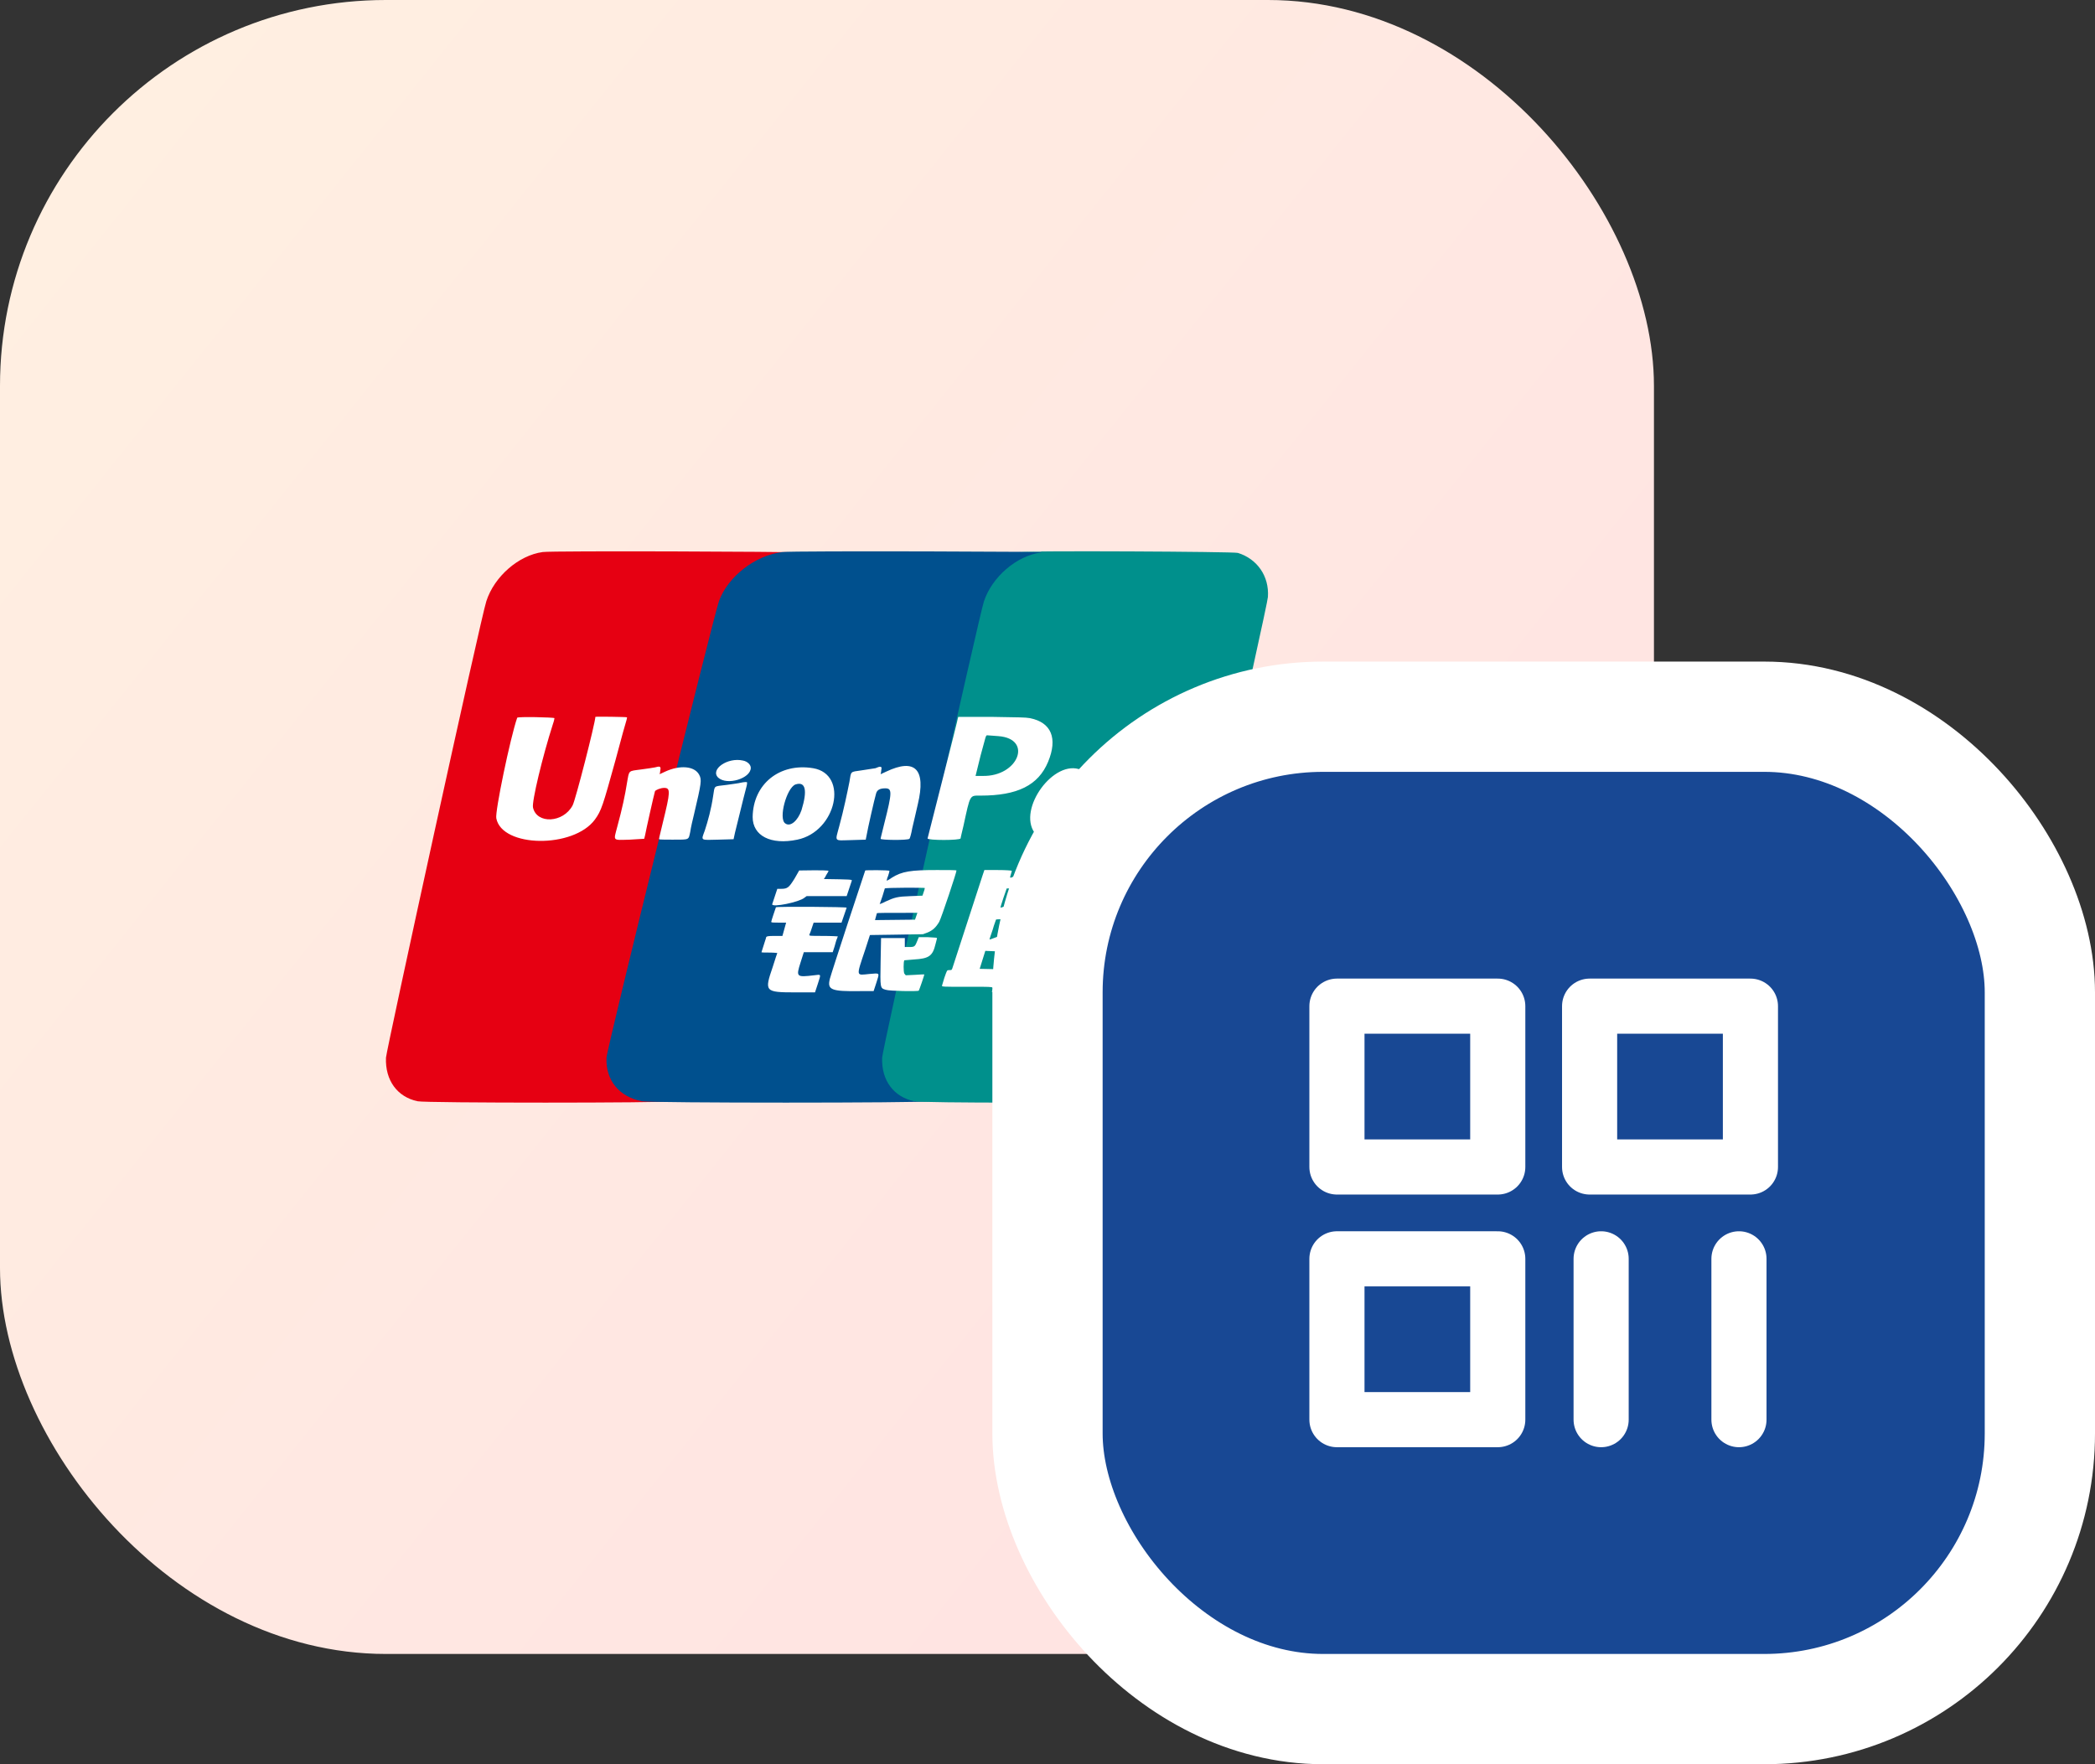
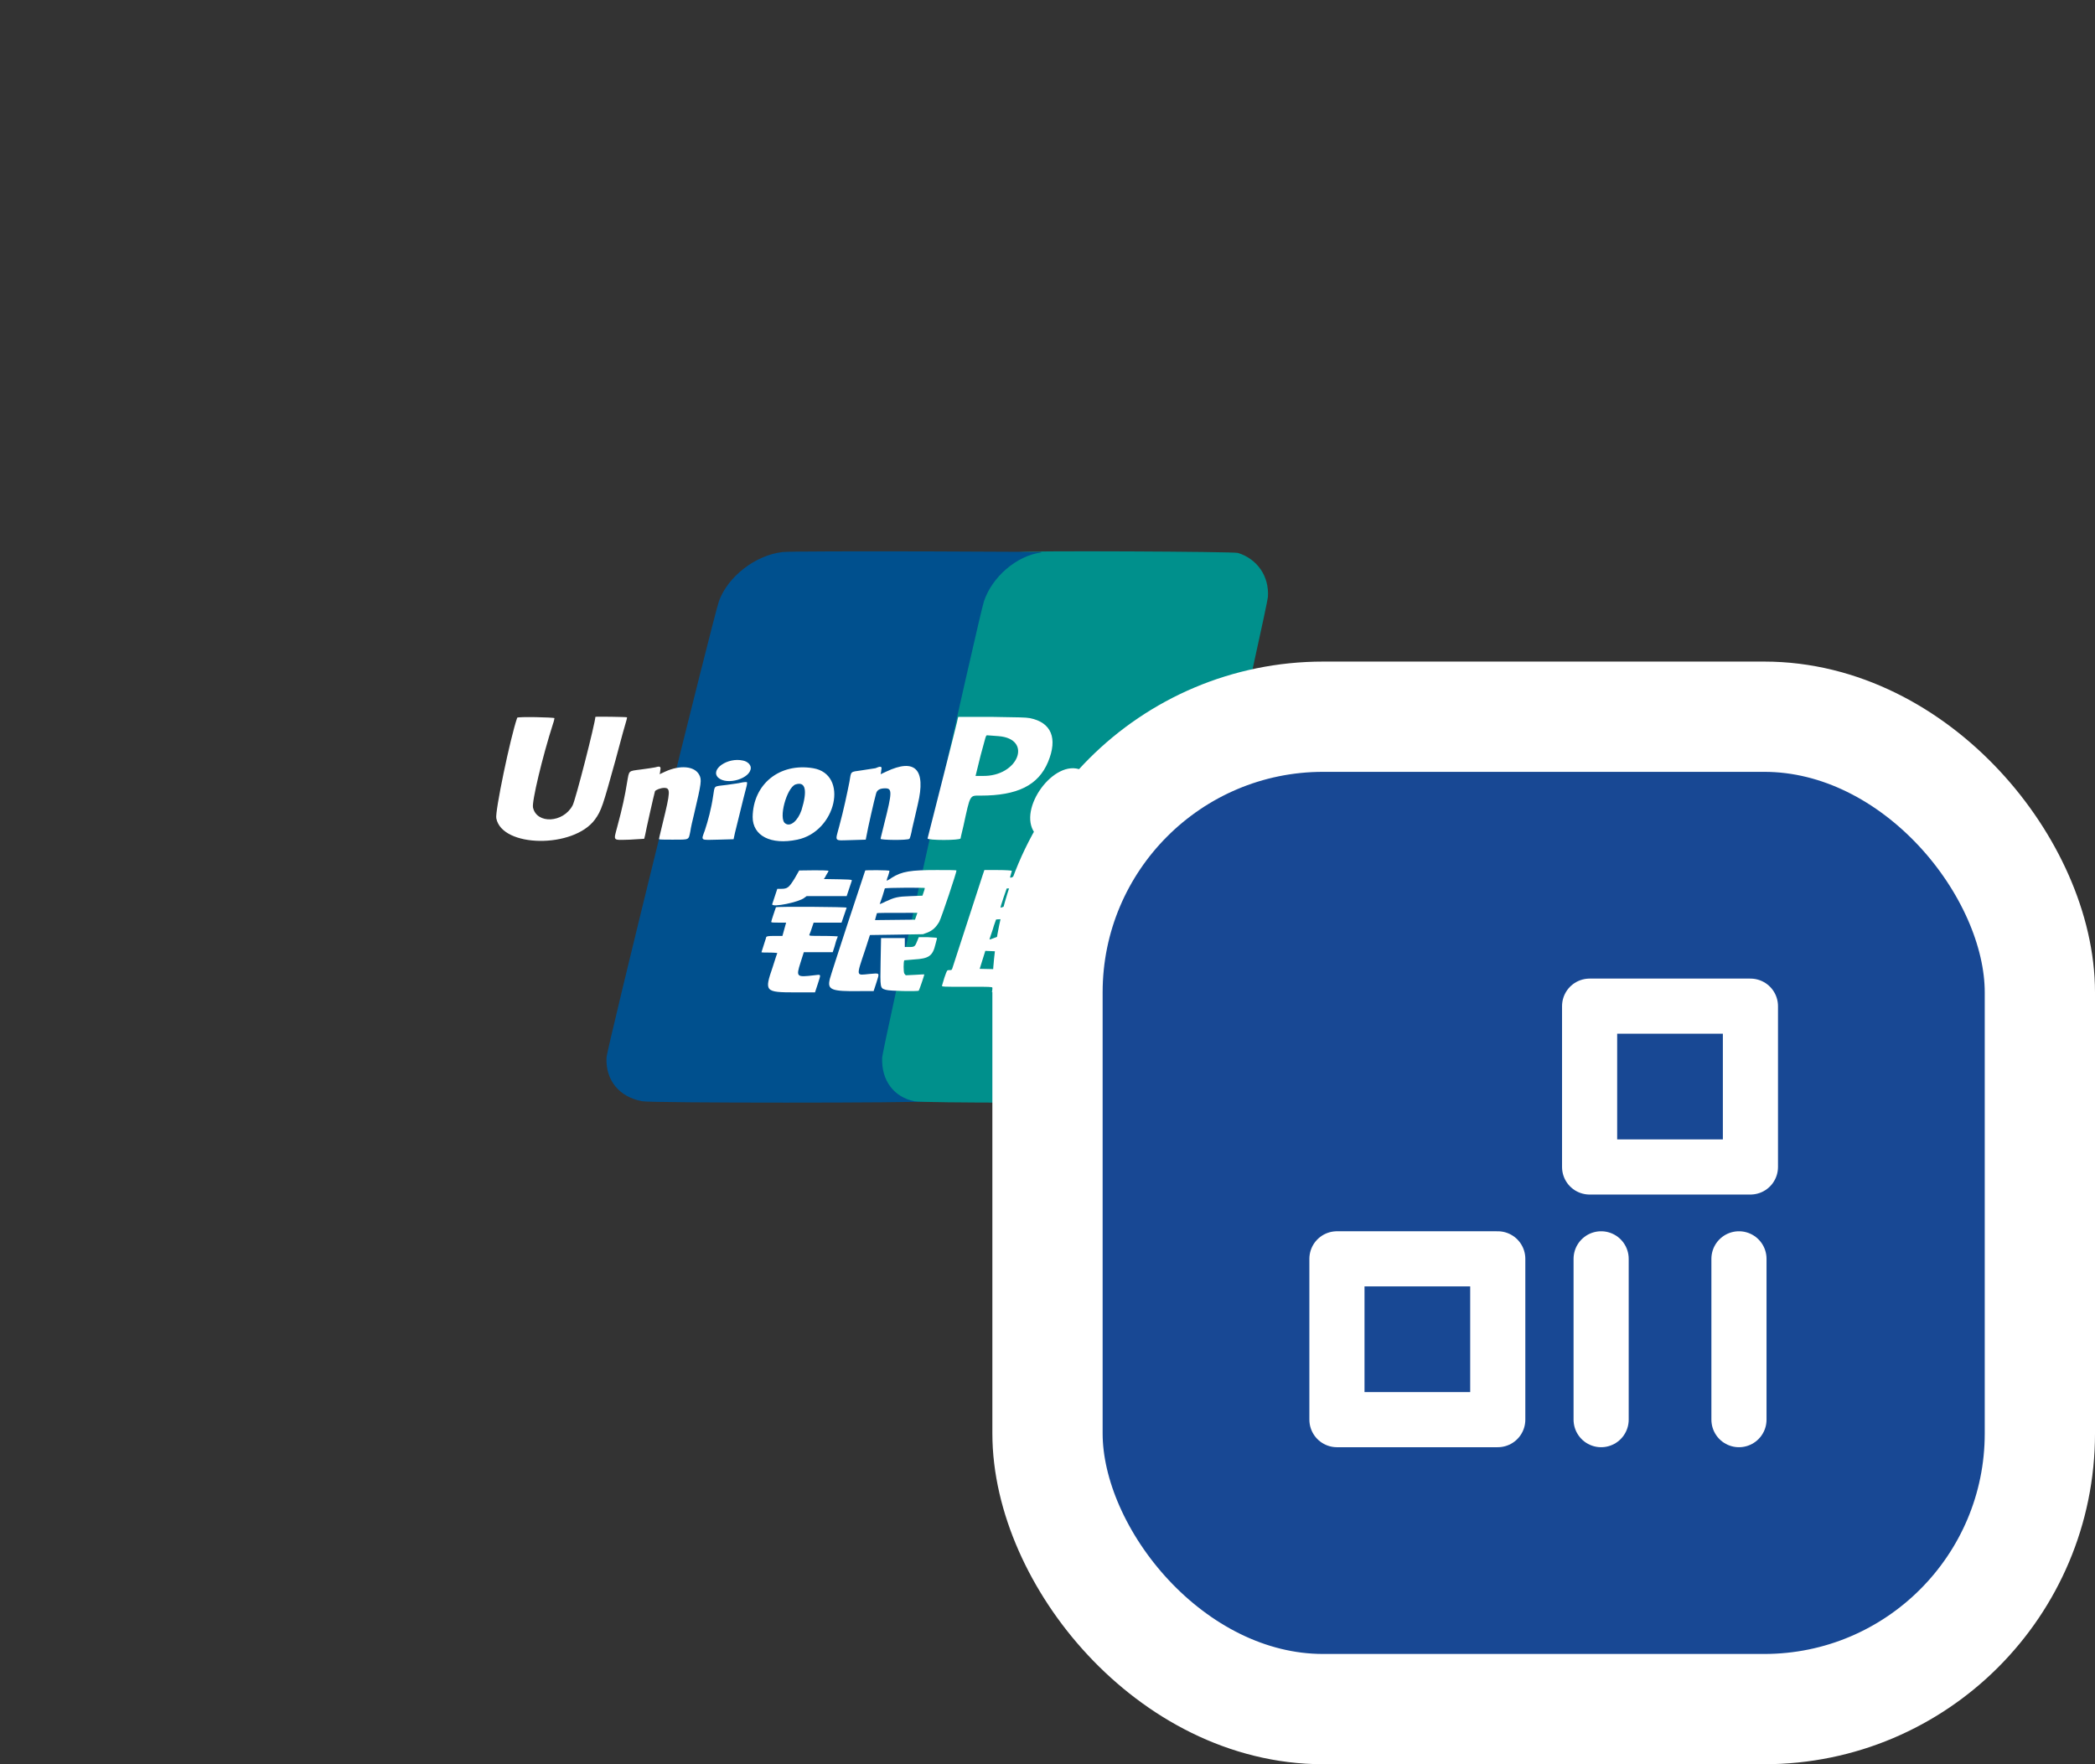
<svg xmlns="http://www.w3.org/2000/svg" fill="none" viewBox="0 0 38 32" class="design-iconfont">
  <rect x="0" y="0" width="38" height="32" fill="#333333" stroke="none" />
-   <rect width="30" height="30" rx="7" fill="url(#kszozvjzo__paint0_linear_261_197)" />
-   <path d="M9.845 10.013C9.406 10.072 8.966 10.458 8.822 10.903C8.727 11.18 7.009 19.042 7.001 19.185C6.985 19.597 7.208 19.899 7.576 19.975C7.712 20.008 12.074 20.008 12.218 19.975C12.633 19.891 13.025 19.546 13.169 19.126C13.225 18.967 14.998 10.954 14.998 10.819C15.022 10.441 14.806 10.13 14.463 10.021C14.383 10.005 10.029 9.988 9.845 10.013L9.845 10.013Z" fill="#E60012" />
  <path d="M14.192 10.013C13.697 10.072 13.203 10.458 13.041 10.903C12.942 11.18 11.001 19.042 11.001 19.185C10.983 19.597 11.235 19.899 11.648 19.975C11.801 20.008 16.708 20.008 16.87 19.975C17.337 19.891 17.778 19.546 17.94 19.126C18.003 18.967 19.998 10.954 19.998 10.819C20.025 10.441 19.782 10.13 19.396 10.021C19.297 10.005 14.398 9.988 14.192 10.013Z" fill="#00508E" />
  <path d="M18.886 10.021C18.439 10.079 17.992 10.466 17.846 10.911C17.756 11.188 16.001 19.043 16.001 19.186C15.985 19.597 16.212 19.899 16.586 19.975C16.724 20.008 20.024 20.008 20.17 19.975C20.593 19.891 20.991 19.547 21.137 19.127C21.194 18.968 22.998 10.961 22.998 10.827C23.023 10.449 22.803 10.138 22.454 10.029C22.372 10.004 18.666 9.987 18.48 10.012H18.886V10.021Z" fill="#00908C" />
  <path d="M10.057 13.026C10.057 13.034 10.048 13.081 10.031 13.127C9.837 13.732 9.643 14.547 9.668 14.648C9.736 14.951 10.217 14.927 10.386 14.609C10.436 14.524 10.799 13.104 10.799 13.003C10.799 12.995 11.373 13.003 11.373 13.011C11.373 13.011 11.373 13.034 11.365 13.057C11.356 13.081 11.264 13.407 11.162 13.795C10.934 14.617 10.909 14.702 10.791 14.865C10.403 15.393 9.103 15.377 9.002 14.842C8.976 14.726 9.255 13.383 9.381 13.019C9.381 12.995 10.057 13.011 10.057 13.026ZM18.682 13.026C19.07 13.104 19.188 13.391 19.011 13.818C18.834 14.245 18.454 14.431 17.787 14.431C17.585 14.431 17.602 14.4 17.475 14.982C17.45 15.09 17.424 15.191 17.424 15.207C17.416 15.245 16.817 15.245 16.825 15.207C17.332 13.213 17.374 13.042 17.374 13.026L17.382 13.003H17.99C18.471 13.011 18.606 13.011 18.682 13.026ZM13.475 13.795C13.559 13.81 13.618 13.872 13.618 13.927C13.618 14.12 13.188 14.252 13.027 14.105C12.876 13.957 13.196 13.732 13.475 13.795V13.795ZM11.981 13.942C11.981 13.957 11.972 13.989 11.972 14.012L11.964 14.043L12.065 13.996C12.335 13.872 12.597 13.895 12.681 14.051C12.732 14.144 12.723 14.198 12.588 14.772C12.563 14.873 12.53 15.013 12.521 15.083C12.487 15.238 12.513 15.23 12.209 15.23C11.947 15.23 11.947 15.23 11.956 15.207C11.956 15.191 11.989 15.067 12.023 14.92C12.158 14.369 12.167 14.291 12.048 14.291C11.981 14.291 11.888 14.33 11.88 14.353C11.863 14.408 11.711 15.083 11.702 15.145L11.685 15.214L11.424 15.23C11.103 15.238 11.128 15.261 11.196 14.997C11.289 14.656 11.339 14.415 11.373 14.198C11.415 13.965 11.39 13.989 11.626 13.957C11.736 13.942 11.846 13.927 11.88 13.919C11.964 13.895 11.981 13.903 11.981 13.942ZM15.99 13.934C15.99 13.95 15.981 13.981 15.981 14.004L15.973 14.043L16.074 13.996C16.597 13.748 16.8 13.95 16.648 14.586C16.614 14.726 16.572 14.927 16.547 15.021C16.53 15.121 16.505 15.207 16.496 15.214C16.462 15.245 15.964 15.238 15.973 15.214C15.973 15.199 16.007 15.075 16.04 14.935C16.184 14.369 16.184 14.299 16.057 14.299C15.956 14.299 15.905 14.33 15.889 14.4C15.863 14.485 15.736 15.044 15.72 15.145L15.703 15.23L15.441 15.238C15.12 15.245 15.146 15.277 15.222 14.989C15.306 14.679 15.365 14.392 15.407 14.183C15.441 13.981 15.416 14.004 15.627 13.973C15.72 13.957 15.838 13.942 15.88 13.934C15.964 13.895 15.99 13.903 15.99 13.934ZM21.113 13.927C21.146 14.4 21.155 14.539 21.155 14.547C21.155 14.555 21.231 14.431 21.315 14.276C21.484 13.965 21.45 13.996 21.636 13.973C21.686 13.965 21.788 13.95 21.864 13.934C22.049 13.903 22.049 13.888 21.838 14.229C21.552 14.687 21.155 15.331 21.011 15.564C20.581 16.285 20.581 16.285 20.218 16.293L19.999 16.301L20.015 16.246C20.024 16.215 20.049 16.153 20.058 16.107L20.083 16.021H20.151C20.227 16.021 20.243 16.006 20.311 15.897C20.336 15.858 20.378 15.796 20.395 15.758C20.421 15.719 20.505 15.595 20.573 15.47L20.707 15.253L20.674 14.966C20.632 14.633 20.581 14.237 20.556 14.12C20.539 14.012 20.539 14.012 20.691 13.996C20.758 13.989 20.868 13.965 20.927 13.957C21.087 13.911 21.104 13.911 21.113 13.927ZM14.749 13.934C15.399 14.043 15.171 15.083 14.462 15.23C13.981 15.331 13.652 15.16 13.652 14.819C13.66 14.221 14.141 13.833 14.749 13.934H14.749ZM19.61 13.965C19.644 13.981 19.695 14.012 19.72 14.035C19.762 14.074 19.762 14.074 19.762 14.051C19.771 14.02 19.762 14.02 20.1 13.973C20.37 13.934 20.361 13.934 20.345 14.004C20.235 14.439 20.142 14.819 20.1 15.005C20.041 15.284 20.083 15.253 19.754 15.245H19.475V15.214C19.475 15.184 19.459 15.168 19.442 15.191C19.349 15.331 18.893 15.277 18.766 15.106C18.454 14.671 19.121 13.756 19.61 13.965H19.61ZM13.551 14.19C13.551 14.19 13.551 14.229 13.542 14.26C13.475 14.508 13.357 15.013 13.331 15.106L13.306 15.222L13.027 15.23C12.698 15.238 12.715 15.253 12.783 15.067C12.842 14.889 12.901 14.671 12.935 14.439C12.968 14.237 12.935 14.268 13.179 14.237C13.289 14.221 13.407 14.206 13.432 14.198C13.5 14.183 13.542 14.183 13.551 14.19V14.19ZM15.028 15.796C15.028 15.804 15.011 15.835 14.985 15.874C14.969 15.913 14.943 15.944 14.943 15.944C15.441 15.952 15.458 15.952 15.45 15.975L15.357 16.254H14.631L14.589 16.285C14.496 16.363 14.006 16.464 14.006 16.402L14.099 16.122H14.167C14.285 16.122 14.31 16.099 14.412 15.936L14.496 15.789C14.935 15.781 15.027 15.789 15.027 15.796L15.028 15.796ZM16.133 15.796C16.133 15.804 16.125 15.843 16.108 15.89C16.091 15.928 16.083 15.967 16.083 15.975C16.083 15.975 16.125 15.959 16.175 15.921C16.361 15.804 16.521 15.781 16.994 15.781C17.18 15.781 17.34 15.781 17.349 15.789C17.357 15.804 17.078 16.642 17.036 16.72C16.977 16.821 16.918 16.875 16.825 16.914L16.741 16.945L16.26 16.953L15.779 16.96L15.694 17.224C15.525 17.728 15.525 17.69 15.77 17.666C15.964 17.651 15.956 17.635 15.897 17.822L15.846 17.977H15.601C15.07 17.985 15.002 17.953 15.053 17.752C15.078 17.651 15.686 15.804 15.694 15.789C15.703 15.781 16.133 15.781 16.133 15.796ZM18.353 15.796C18.353 15.804 18.344 15.828 18.336 15.858C18.311 15.936 18.311 15.936 18.42 15.882C18.564 15.812 18.901 15.789 19.593 15.789H19.813V15.882C19.813 15.99 19.821 15.998 19.923 16.014L19.999 16.021L19.956 16.161L19.914 16.301H19.762C19.374 16.308 19.315 16.27 19.306 16.06V15.959L19.281 16.029L19.256 16.107H19.171C19.129 16.107 19.087 16.107 19.087 16.115C19.087 16.115 18.674 17.379 18.614 17.558C18.606 17.573 18.614 17.581 18.665 17.581C18.741 17.581 18.741 17.581 18.716 17.643C18.691 17.713 18.691 17.713 18.775 17.713C18.834 17.713 18.868 17.705 18.91 17.682C18.969 17.651 18.969 17.659 19.239 17.309L19.349 17.162H19.121C18.842 17.162 18.868 17.177 18.918 17.022L18.96 16.898H19.518C19.568 16.735 19.585 16.689 19.585 16.681C19.585 16.673 19.467 16.673 19.315 16.673H19.045L19.129 16.394H19.889C20.302 16.394 20.648 16.394 20.648 16.402C20.648 16.409 20.632 16.471 20.606 16.541L20.564 16.673L20.311 16.681L20.058 16.689C20.015 16.805 19.999 16.859 19.99 16.875L19.982 16.906H20.227C20.513 16.906 20.497 16.89 20.437 17.046L20.395 17.17H19.838L19.754 17.263H19.973L20.007 17.449C20.041 17.659 20.041 17.659 20.151 17.659C20.235 17.659 20.235 17.643 20.176 17.829L20.125 17.985H19.965C19.686 17.985 19.636 17.946 19.585 17.682L19.56 17.511L19.459 17.635C19.18 17.985 19.163 17.992 18.809 17.992C18.581 17.992 18.581 17.992 18.614 17.93C18.623 17.899 18.623 17.899 18.555 17.899C18.488 17.899 18.488 17.899 18.471 17.946L18.462 17.992H17.99L17.998 17.969C18.024 17.891 18.066 17.899 17.551 17.899C17.104 17.899 17.078 17.899 17.087 17.876L17.129 17.736C17.18 17.596 17.171 17.596 17.222 17.596C17.264 17.596 17.264 17.596 17.281 17.542C17.678 16.324 17.804 15.936 17.821 15.882L17.855 15.781H18.091C18.243 15.781 18.353 15.789 18.353 15.796ZM15.357 16.464L15.264 16.735H14.758C14.707 16.89 14.69 16.937 14.681 16.953C14.673 16.976 14.69 16.976 14.935 16.976C15.078 16.976 15.196 16.984 15.196 16.984C15.196 16.991 15.188 17.007 15.18 17.03C15.171 17.046 15.154 17.108 15.137 17.17L15.104 17.271H14.58L14.521 17.457C14.437 17.721 14.445 17.728 14.766 17.69C14.901 17.674 14.893 17.659 14.834 17.845L14.783 18H14.428C13.871 18 13.863 17.985 14.015 17.542C14.057 17.403 14.099 17.286 14.099 17.286C14.099 17.286 14.04 17.278 13.956 17.278C13.88 17.278 13.812 17.278 13.812 17.271C13.871 17.077 13.897 17.015 13.897 16.999C13.905 16.984 13.922 16.976 14.049 16.976H14.192L14.259 16.735H14.125C14.023 16.735 13.989 16.735 13.989 16.72C13.989 16.704 14.066 16.479 14.074 16.456C14.091 16.441 15.365 16.448 15.357 16.464H15.357ZM16.994 17.022C16.994 17.038 16.977 17.084 16.969 17.123C16.918 17.34 16.851 17.387 16.581 17.403C16.488 17.41 16.403 17.418 16.403 17.418C16.386 17.441 16.386 17.628 16.403 17.659L16.429 17.69L16.597 17.682C16.69 17.674 16.766 17.674 16.766 17.674C16.766 17.69 16.673 17.961 16.665 17.969C16.648 17.985 16.133 17.977 16.066 17.953C15.964 17.922 15.964 17.93 15.973 17.441L15.981 17.015H16.412V17.177H16.496C16.589 17.177 16.597 17.17 16.64 17.061L16.665 16.999H16.834C16.986 17.007 17.003 17.007 16.994 17.022ZM17.787 13.701L17.695 14.074H17.821C18.471 14.089 18.741 13.399 18.108 13.352C18.007 13.345 17.914 13.337 17.905 13.337C17.88 13.337 17.88 13.36 17.787 13.701ZM14.428 14.229C14.268 14.291 14.116 14.85 14.243 14.935C14.335 15.005 14.471 14.889 14.538 14.695C14.648 14.338 14.614 14.167 14.428 14.229ZM19.459 14.268C19.29 14.345 19.163 14.896 19.29 14.959C19.459 15.044 19.678 14.749 19.678 14.431C19.678 14.283 19.585 14.214 19.459 14.268ZM16.049 16.115L16.007 16.254C15.981 16.324 15.964 16.386 15.956 16.394C15.956 16.402 15.998 16.386 16.057 16.355C16.226 16.277 16.277 16.262 16.521 16.254L16.732 16.246C16.766 16.153 16.775 16.115 16.775 16.107C16.783 16.099 16.057 16.099 16.049 16.115V16.115ZM15.905 16.565L15.871 16.689L16.597 16.681L16.64 16.557C16.066 16.557 15.905 16.557 15.905 16.565ZM18.201 16.285C18.167 16.386 18.142 16.464 18.15 16.464L18.252 16.433C18.302 16.417 18.395 16.394 18.446 16.386C18.496 16.378 18.538 16.371 18.547 16.371C18.547 16.371 18.631 16.13 18.631 16.122C18.631 16.122 18.547 16.115 18.446 16.115H18.26L18.201 16.285L18.201 16.285ZM18.066 16.681C18.066 16.689 18.032 16.766 18.007 16.859C17.973 16.953 17.948 17.038 17.948 17.038C17.948 17.046 17.99 17.03 18.049 17.007C18.108 16.984 18.192 16.96 18.243 16.953C18.353 16.937 18.361 16.929 18.37 16.89C18.378 16.875 18.395 16.813 18.412 16.766L18.446 16.673H18.26C18.159 16.673 18.066 16.673 18.066 16.681H18.066ZM17.77 17.573L18.142 17.581C18.218 17.348 18.243 17.271 18.243 17.263L17.872 17.247L17.77 17.573Z" fill="#fff" />
  <rect x="19" y="13" width="18" height="18" rx="5" fill="#184894" />
  <g clip-path="url(#kszozvjzo__clip0_261_197)" stroke="#fff">
-     <path d="M27.167 18.25H24.25V21.167H27.167V18.25Z" stroke-linejoin="round" />
    <path d="M27.167 22.833H24.25V25.75H27.167V22.833Z" stroke-linejoin="round" />
    <path d="M31.75 18.25H28.833V21.167H31.75V18.25Z" stroke-linejoin="round" />
    <path d="M29.042 22.833V25.75" stroke-linecap="round" />
    <path d="M31.542 22.833V25.75" stroke-linecap="round" />
  </g>
  <rect x="19" y="13" width="18" height="18" rx="5" stroke="#fff" stroke-width="2" />
  <defs>
    <linearGradient id="kszozvjzo__paint0_linear_261_197" x1="30" y1="24" x2="0" y2="0" gradientUnits="userSpaceOnUse">
      <stop stop-color="#FFE2E2" />
      <stop offset="1" stop-color="#FFF0E1" />
    </linearGradient>
    <clipPath id="kszozvjzo__clip0_261_197">
      <path fill="#fff" transform="translate(23 17)" d="M0 0H10V10H0z" />
    </clipPath>
  </defs>
</svg>